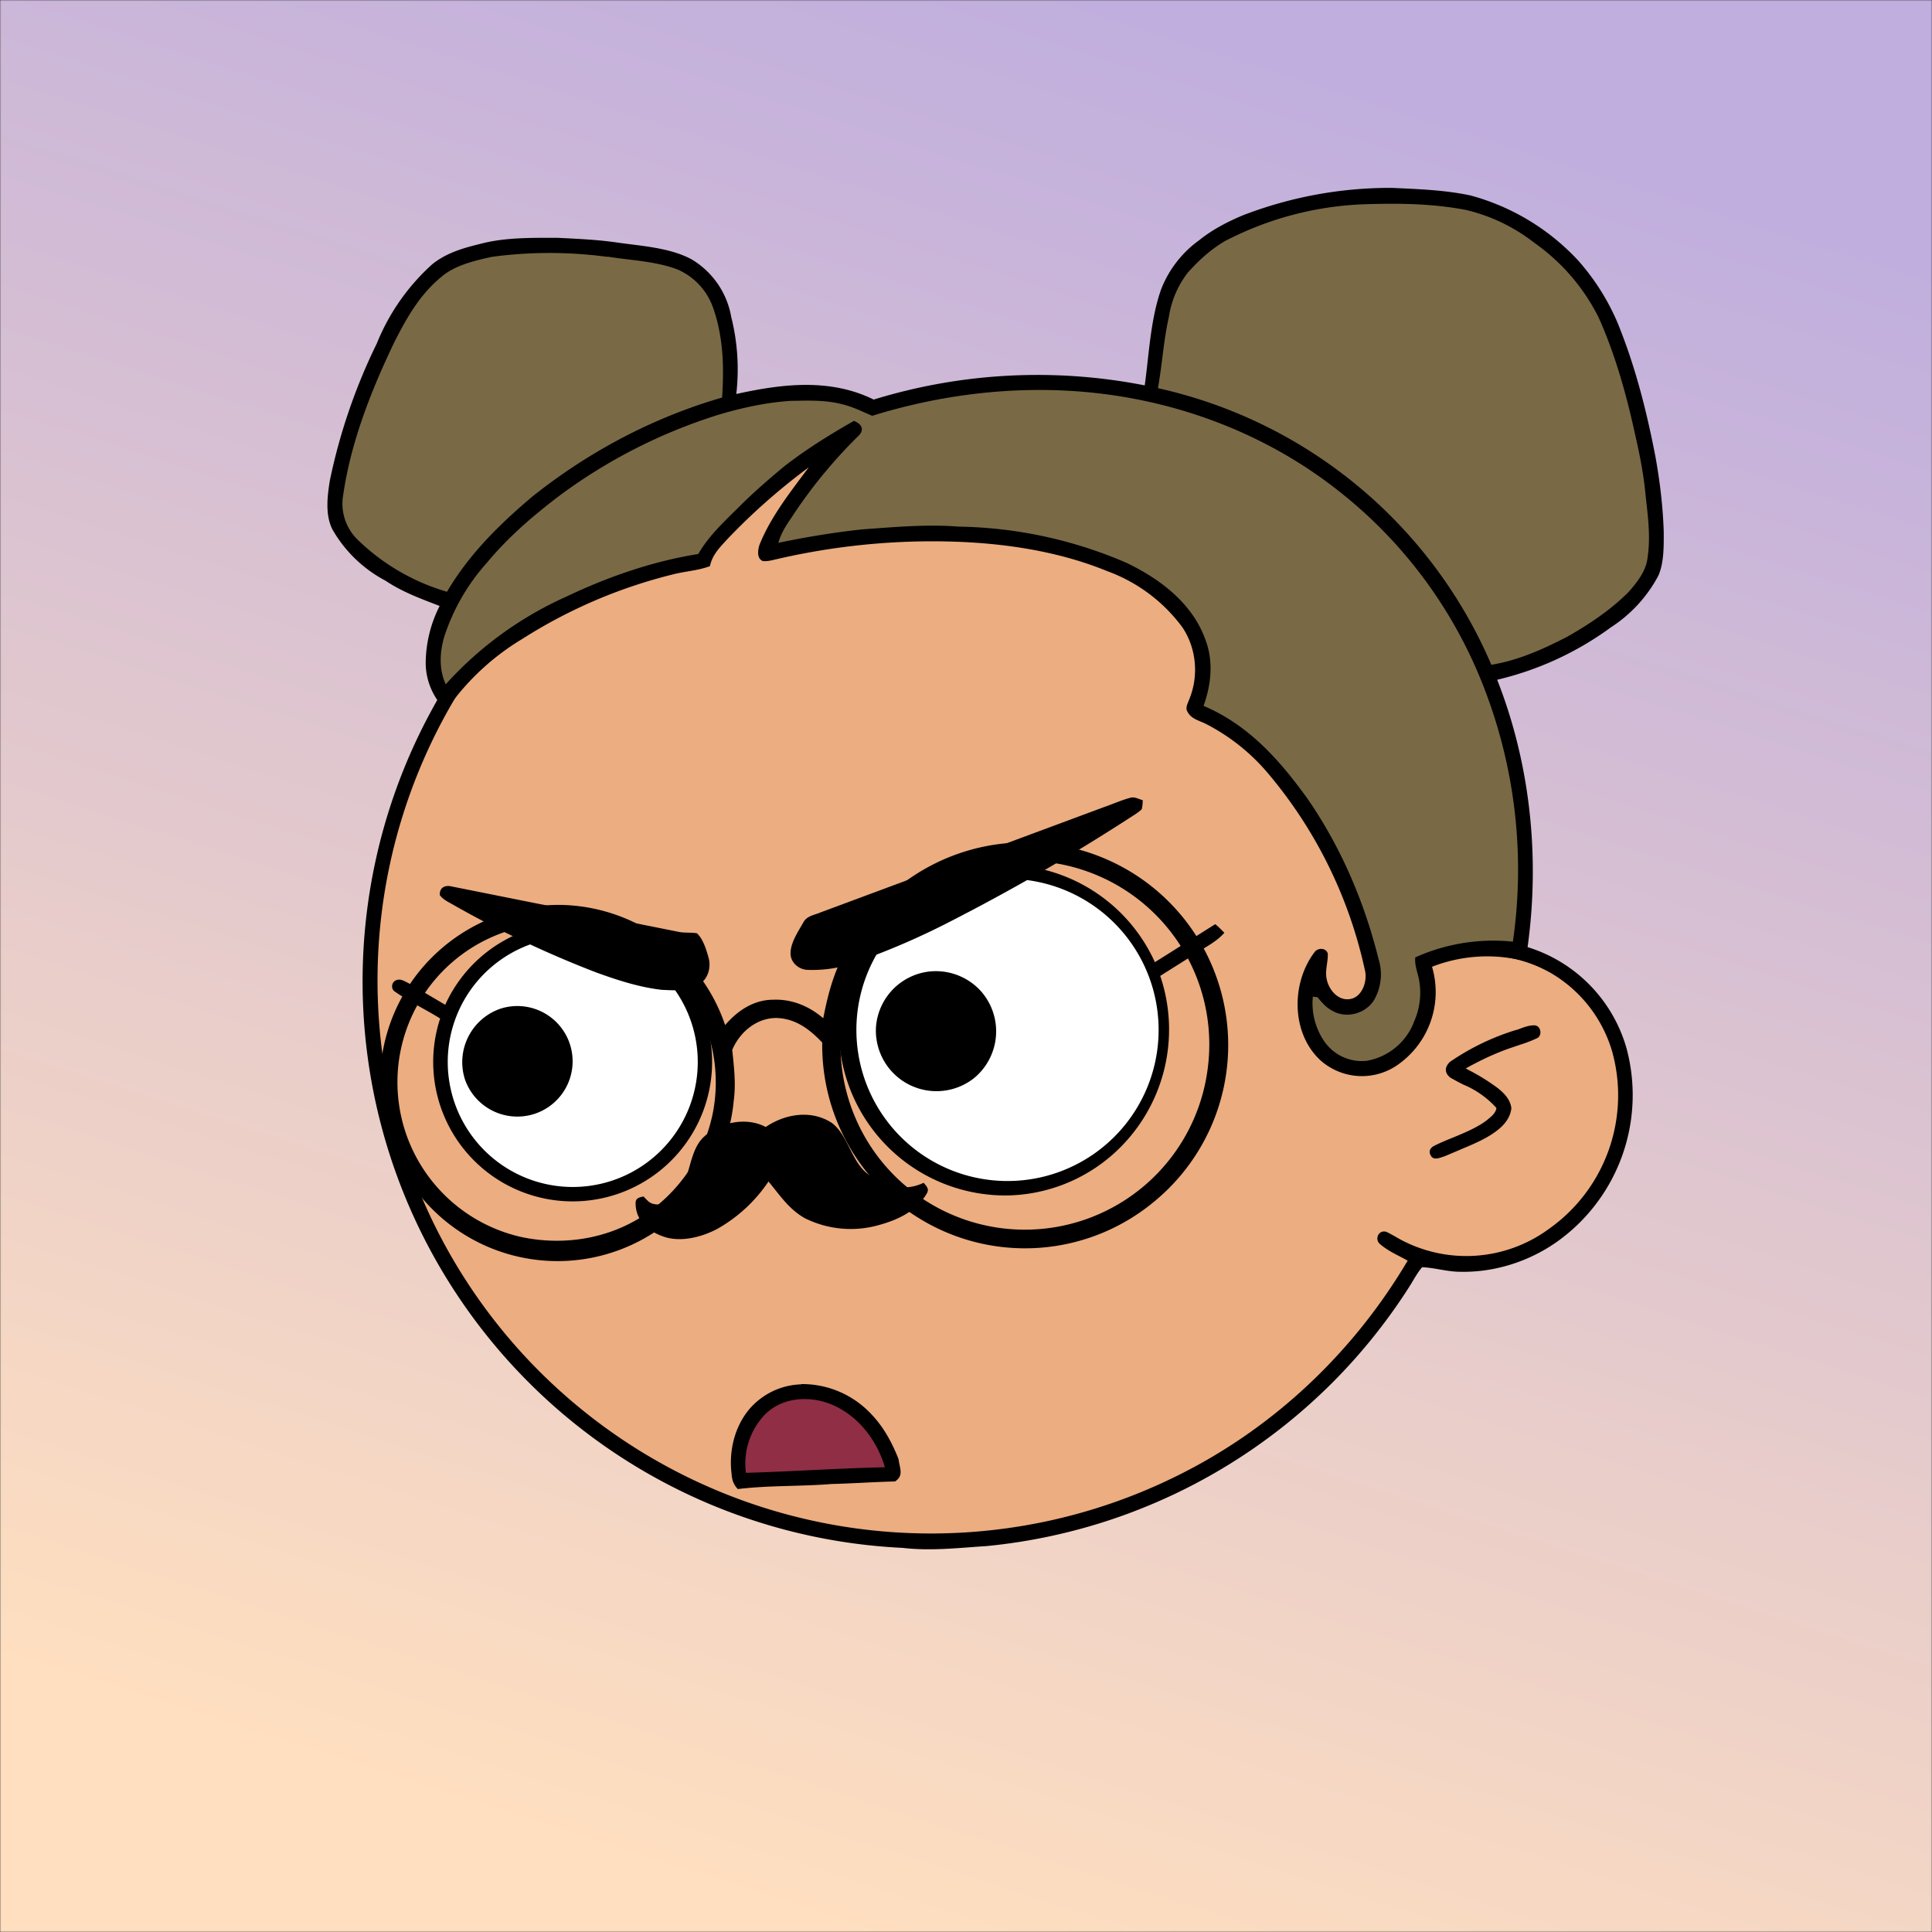
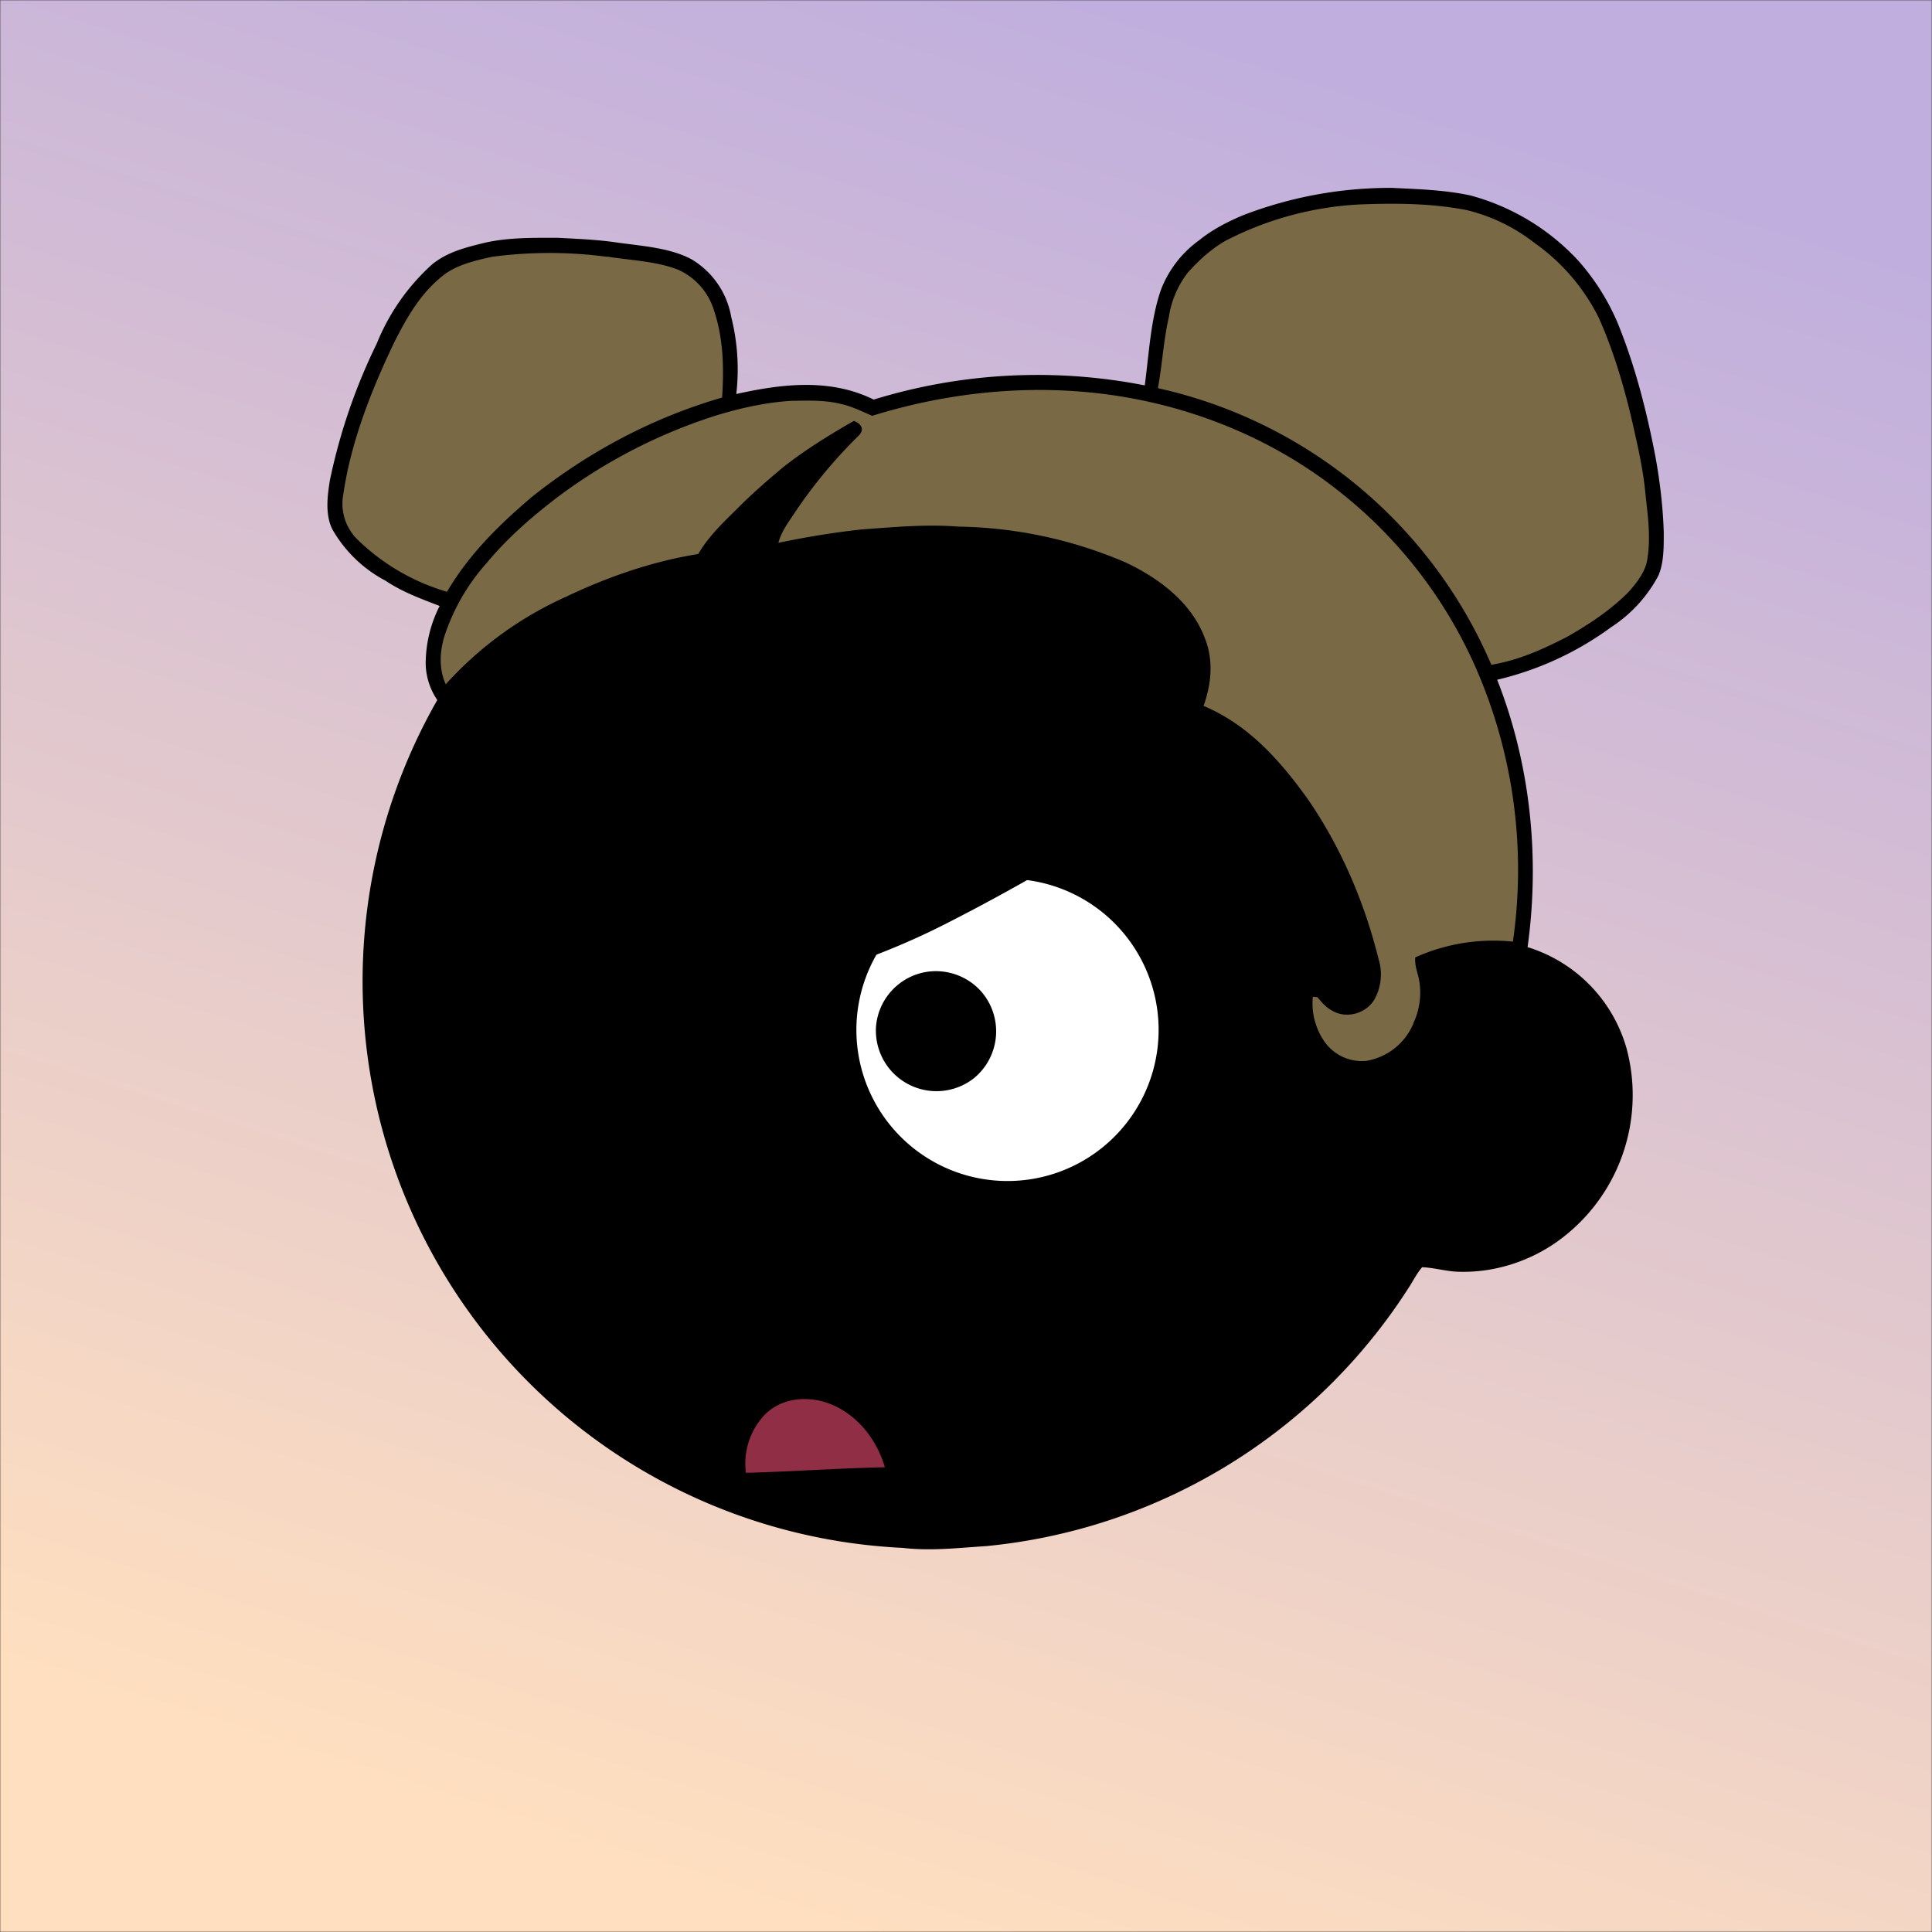
<svg xmlns="http://www.w3.org/2000/svg" viewBox="0 0 762 762" fill="none" shape-rendering="auto">
  <rect x="0" y="0" width="762" height="762" fill="#333333" stroke="none" />
  <mask id="viewboxMask">
    <rect width="762" height="762" rx="0" ry="0" x="0" y="0" fill="#fff" />
  </mask>
  <g mask="url(#viewboxMask)">
    <rect fill="url(#backgroundLinear)" width="762" height="762" x="0" y="0" />
    <defs>
      <linearGradient id="backgroundLinear" gradientTransform="rotate(108 0.5 0.5)">
        <stop stop-color="#c0aede" />
        <stop offset="1" stop-color="#ffdfbf" />
      </linearGradient>
    </defs>
    <path d="M396 164.8a224.8 224.8 0 0 1 104.8 42.4c6.2 4.9 12.5 9.4 18 15a225.4 225.4 0 0 1 71.8 149 58.5 58.5 0 0 1 50.9 42.2 71 71 0 0 1-27.6 76.5c-11 7.7-24.5 12-38 11.7-5 0-10-1.6-15-1.8-1.9 2.2-3.3 4.9-4.8 7.3A223.3 223.3 0 0 1 389 609.8c-11 .7-21.9 2-33 .7a223.7 223.7 0 0 1-178.8-342.3A223.4 223.4 0 0 1 352 163.5c14.6-1.4 29.4-.3 44 1.3Z" fill="#000" />
-     <path fill-rule="evenodd" clip-rule="evenodd" d="M498.8 213.2A216 216 0 0 0 363 169c-13-.2-26.2 1.6-39 4a218 218 0 0 0-113.6 365.5 218.5 218.5 0 0 0 260.4 40.2c35-18.8 64.2-47.3 84.4-81.5l-3-1.6c-2.8-1.4-5.7-3-8-5-2.2-2-.3-5.8 2.7-4.7 1.5.7 3 1.6 4.4 2.4a55 55 0 0 0 59.6-3.6 64.5 64.5 0 0 0 25-69.8 53.1 53.1 0 0 0-24-31 52.6 52.6 0 0 0-47-2.8c-1.6.8-3.4 1.5-5 1.3-2.5-.2-2.8-4.2-.6-5.2 8-4 16.5-5.6 25.4-6.4a217 217 0 0 0-72-146.4c-4.4-4-8.7-8.1-13.9-11.3Zm107.6 196.2c2-1.2 1.3-5.1-1.4-5-2 0-4.2.8-6.2 1.6l-1.4.4a95.1 95.1 0 0 0-25.5 12.4c-2.2 2-2.2 4.4.1 6.2a92 92 0 0 0 5.2 2.8 36 36 0 0 1 13 9.2c-.2 1.9-2 3.4-3.4 4.5l-.2.2c-3.9 3-8.8 5-13.6 7-2.5 1-4.9 2-7.1 3.1-1.7.8-2.6 2.2-1.6 3.9 1 2 3.2 1.1 5 .5l.6-.2 5.4-2.3c5.4-2.3 11-4.5 15.4-8 2.7-2.1 5.1-5.1 5.4-8.7-.5-3.4-2.7-5.7-5.3-7.8a83 83 0 0 0-11.6-7.2l-1.1-.6c5.4-3 10.8-5.6 16.6-7.7l5-1.7a52 52 0 0 0 6.7-2.6Z" fill="#ecad80" />
    <g transform="translate(-161 -83)">
      <path d="M559 424.1a65.3 65.3 0 0 1 57.5 38.4l23.8-15c1.3 1 2.4 2.2 3.6 3.4-3.2 3.6-7.1 5.4-11 8l-14.3 9a65.8 65.8 0 0 1-18 69.8 64.6 64.6 0 0 1-42.6 16.8 65.7 65.7 0 0 1-61.5-90 65.1 65.1 0 0 1 62.5-40.4Z" fill="#000" />
      <path d="M549.3 430.3a59.6 59.6 0 1 1 15.1 118.2 59.6 59.6 0 0 1-15.1-118.2Z" fill="#fff" />
      <path d="M414 454a55 55 0 1 1-79.4 30.7c-5.8-3.6-12.1-6.6-17.7-10.5-2-1.1-1.5-4.2.7-4.7 1.6-.5 3.1.6 4.6 1.3l14.4 8.5A55.2 55.2 0 0 1 414 454Z" fill="#000" />
-       <path d="M378.3 453.3a49.3 49.3 0 1 1 17.2 97.1 49.3 49.3 0 0 1-17.2-97.1Z" fill="#fff" />
      <path d="M527.3 466.2a24 24 0 0 1 20.2 7.3 23.9 23.9 0 0 1-2.3 34.7 23.9 23.9 0 0 1-38.7-20.2 23.8 23.8 0 0 1 20.8-21.8ZM358.5 480.8a21.8 21.8 0 1 1 11.6 42 21.9 21.9 0 0 1-25.7-14 22.3 22.3 0 0 1 14.1-28Z" fill="#000" />
    </g>
    <g transform="translate(-161 -83)">
      <path d="M607 397.6c1.5-.4 3.2.6 4.7 1 0 1.2-.1 2.4-.4 3.6-1.6 1.5-3.6 2.6-5.4 3.8a803.6 803.6 0 0 1-70.4 40.6A289.9 289.9 0 0 1 500 462a50 50 0 0 1-21 3.5c-3.3-.4-6.2-3-6.2-6.5 0-4.2 3-8.6 5-12.1 1.3-2.7 4.5-3 7-4.1l111.7-41.5c3.5-1.2 7-2.8 10.5-3.7ZM339 432.6l90 18c2.3.4 4.6.1 6.9.5 2.4 2.3 3.6 6.2 4.5 9.4 1.2 4-.1 8.8-4 11-4 2.6-9.8 2.1-14.4 1.9-8.8-1-17.4-3.8-25.7-6.8a418 418 0 0 1-57-27c-1.6-.9-3.6-1.9-4.8-3.5-.3-2.9 1.9-4.1 4.5-3.5Z" fill="#000" />
    </g>
    <g transform="translate(-161 -83)">
      <path d="M477 628.9a37.2 37.2 0 0 1 27.4 11.6c5 5.1 8.4 11.4 11 18 .4 3.5 2.2 6.5-1.4 8.8-8.4.2-16.7.8-25 1-12.3 1-24.7.5-37 2-1.9-2-2.3-3.8-2.5-6.4-1-8.6 1.2-17.9 6.7-24.7A28 28 0 0 1 477 629Z" fill="#000" />
      <path d="M484.5 635.5c12.6 3 22 14 25.5 26.2-18.3.4-36.6 1.7-54.8 2.2a28 28 0 0 1 7.6-23.1c5.8-5.7 14-7 21.7-5.3Z" fill="#8F2E45" />
    </g>
    <g transform="translate(-161 -83)">
      <path d="M489.1 525.9c6.3 4.7 7.6 15 14 20s14.5 7.3 22.2 3.6c1 1.3 2.3 2.3 1.3 4.1-4 7-11.2 10.4-18.7 12.5a40.6 40.6 0 0 1-29.4-2.6c-6.3-3.5-9.9-9.1-14.4-14.5a59.5 59.5 0 0 1-20.4 18.8c-5.8 3-13.3 5-19.8 3.3-6.3-1.8-12-6.1-12.2-13.1-.2-2.4 1.2-2.7 3.1-3.1 1.3 1.3 2.3 2.7 4.2 3 3.5.7 7-1.2 9.1-3.8 5.4-6.4 4.5-17 10.4-22.6 6.2-5.9 16.9-8.1 24.5-4 7.7-5.2 18-6.9 26.1-1.6Z" fill="#000" />
    </g>
    <g transform="translate(-161 -83)">
      <path fill-rule="evenodd" clip-rule="evenodd" d="M577 416.1a79.9 79.9 0 0 1 39 141 79.6 79.6 0 0 1-92.5 6.4 80 80 0 0 1-38.2-69.3c-5-5.3-10.7-9.6-18.3-9.7-7.8.1-14.3 5.7-17.2 12.6.7 6.7 1.5 13.3.6 20a69.8 69.8 0 0 1-135.8 15.3 69.7 69.7 0 0 1 21-75.7 71 71 0 0 1 46.4-16.8 69.8 69.8 0 0 1 65 47.4c4.9-5.7 11.3-10 19-10 7.4-.3 14.2 2.6 19.7 7.3 1.7-8.7 3.8-17 8-25a80 80 0 0 1 83.3-43.5Zm-25.5 7.8a72.4 72.4 0 0 1 85.9 80 72.7 72.7 0 1 1-85.9-80Zm-147.4 28a62.6 62.6 0 1 0-37.9 118.9c15.5 3.4 32.1 1.3 45.9-6.7a63.3 63.3 0 0 0 30-41.9 62.7 62.7 0 0 0-38-70.4Z" fill="#000" />
    </g>
    <g transform="translate(-161 -83)">
      <path d="M710 157.1c10.3.5 20.8.8 31 3a89.8 89.8 0 0 1 42.4 25.6 90.3 90.3 0 0 1 15.5 24.4c7 17.1 11.5 34.8 15 52.9 1.8 9.9 3 20 3.3 30 0 5.5.1 11.9-2.1 17a55 55 0 0 1-18.7 20.4 124 124 0 0 1-44.9 20.7c13.1 33.3 16.9 70 12 105.4-.6 2-.5 5.3-3.5 5a60 60 0 0 0-34.2 2.8 35 35 0 0 1-14.3 39.2 24.6 24.6 0 0 1-29.7-2.3c-11.6-10.7-11.6-30.5-2.3-42.7 1.3-1.8 4.7-1.7 5.2.7.1 3.6-1.3 6.8-.3 10.6s4.3 7.7 8.6 7.3c5.2-.4 7.5-7.2 6.3-11.6a179 179 0 0 0-38.7-78.1 79.6 79.6 0 0 0-24-18.9c-2.8-1.4-5.8-1.9-7.3-4.9-1-1.5.5-3.9 1-5.4 3.5-9 2.5-19.6-2.9-27.7a64 64 0 0 0-29.6-22.2c-21.2-8.7-45-11.7-67.8-11.8-21.6-.1-43.2 2.4-64.2 7.4-1.3.3-2.6.5-3.9.4-2.6-1-2-4.7-1.2-6.8 4.5-11 12.3-20.8 19.3-30.2a248.7 248.7 0 0 0-31.8 28c-3.1 3.4-6.2 6.3-7.2 11-4.8 1.8-9.9 2-14.8 3.3A199.2 199.2 0 0 0 367 335a97.2 97.2 0 0 0-27.9 25.2c-1 1.8-3.3 2-4.6.3a26.3 26.3 0 0 1-5.6-15.5 50.3 50.3 0 0 1 5.5-23c-7.5-2.9-14.7-5.5-21.4-10a52 52 0 0 1-20.9-20.2c-2.9-5.8-2-13.1-1-19.3a228 228 0 0 1 18.5-54 84.6 84.6 0 0 1 21.8-31.2c6-4.9 13.2-6.7 20.6-8.5 9.3-2.2 19.5-2 29-2 7.7.4 15.4.7 23 1.8 9.6 1.4 21.1 2 29.8 6.7a33 33 0 0 1 15.6 22.7 84.7 84.7 0 0 1 2 30.4c18-4 37-6.3 54.2 2.2a219.4 219.4 0 0 1 106.9-5.6c1.7-12.5 2.3-26.2 6.5-38a43.1 43.1 0 0 1 14.9-19.2c5.2-4.2 11-7.2 17.1-9.8a161.4 161.4 0 0 1 59-10.9Z" fill="#000" />
      <g fill="#796a45">
        <path d="M698 163.6c14-.5 27.5-.4 41.2 2.2a70 70 0 0 1 27 13 79.3 79.3 0 0 1 25.4 29.6c6.6 14.8 11 30.7 14.4 46.4 1.6 7 3 14 3.8 21.2.9 9.2 2.4 17.9 1 27-.5 5.1-4.2 9.8-7.4 13.4-7 7.1-15.6 12.8-24.2 17.7-9.7 5-19.2 9.3-30 11.1a187.1 187.1 0 0 0-131.5-109.1c1.7-9.4 2.2-18.8 4.3-28a37.8 37.8 0 0 1 7.5-17.6c4.3-4.8 9-9.1 14.6-12.4a129.4 129.4 0 0 1 53.9-14.5ZM400.5 184.2c9.2 1.5 19.4 1.8 28 5.2a25.8 25.8 0 0 1 13.9 15.4c3.9 11.4 4.2 23 3.4 35-27.3 7.9-52.7 21.4-74.9 39.1-13 11-24.9 22.7-33.6 37.5a84.4 84.4 0 0 1-35.2-20.5 19.8 19.8 0 0 1-5.7-17.9c3-20.8 11.2-41.5 20.3-60.4 5-9.8 10.2-18.9 19-25.9 5.2-4.2 12.9-6 19.3-7.4a171 171 0 0 1 45.5 0Z" />
        <path d="M582 237.1c39.5 2.1 78 16 108.8 41 23.5 18.9 42 43.6 53.6 71.4a198.4 198.4 0 0 1 13.3 104.9 75 75 0 0 0-38.5 6.2c-.3 3 .8 5.6 1.4 8.4a28 28 0 0 1-2 17.2l-.2.6a24.5 24.5 0 0 1-18.4 14.6 18 18 0 0 1-16.7-7.7 26.5 26.5 0 0 1-4.5-17.6l1.8.2c1.8 2.1 3.3 4 5.8 5.3 5.8 3.5 14 1 17-5a20.3 20.3 0 0 0 1.3-15.4c-5.6-22.6-15-44.5-28.3-63.6-11-15.2-23.1-28.7-40.7-36.2 3.1-8.7 4-18 .5-26.7-5.2-14-18-23.6-31.1-29.8a173.5 173.5 0 0 0-66.1-14.2c-12.6-1-25.5.2-38 1.1-11.1 1.2-22 3-33 5.3 1-3.7 3-6.8 5.2-10a193.1 193.1 0 0 1 26.6-32.4c2.3-2.5.8-4.6-2-5.7-9.5 5.4-19 11.3-27.7 18.1-6 5-11.9 10.1-17.4 15.6-6 6-12 11.4-16.3 18.8-18 2.9-35.4 8.9-52 16.8a142.3 142.3 0 0 0-47.6 34.6c-2.7-6-2.4-12.5-.6-18.7A81 81 0 0 1 353 305c8.2-9.9 17.8-18.2 28-26a210.3 210.3 0 0 1 63-32.3c9.3-2.8 19.2-5 29-5.6 6.8-.1 13.4-.4 20 1.3 4.3 1 8 2.9 12 4.6 24.8-7.7 51.1-11.3 77-9.9Z" />
      </g>
    </g>
    <g transform="translate(-161 -83)" />
  </g>
</svg>